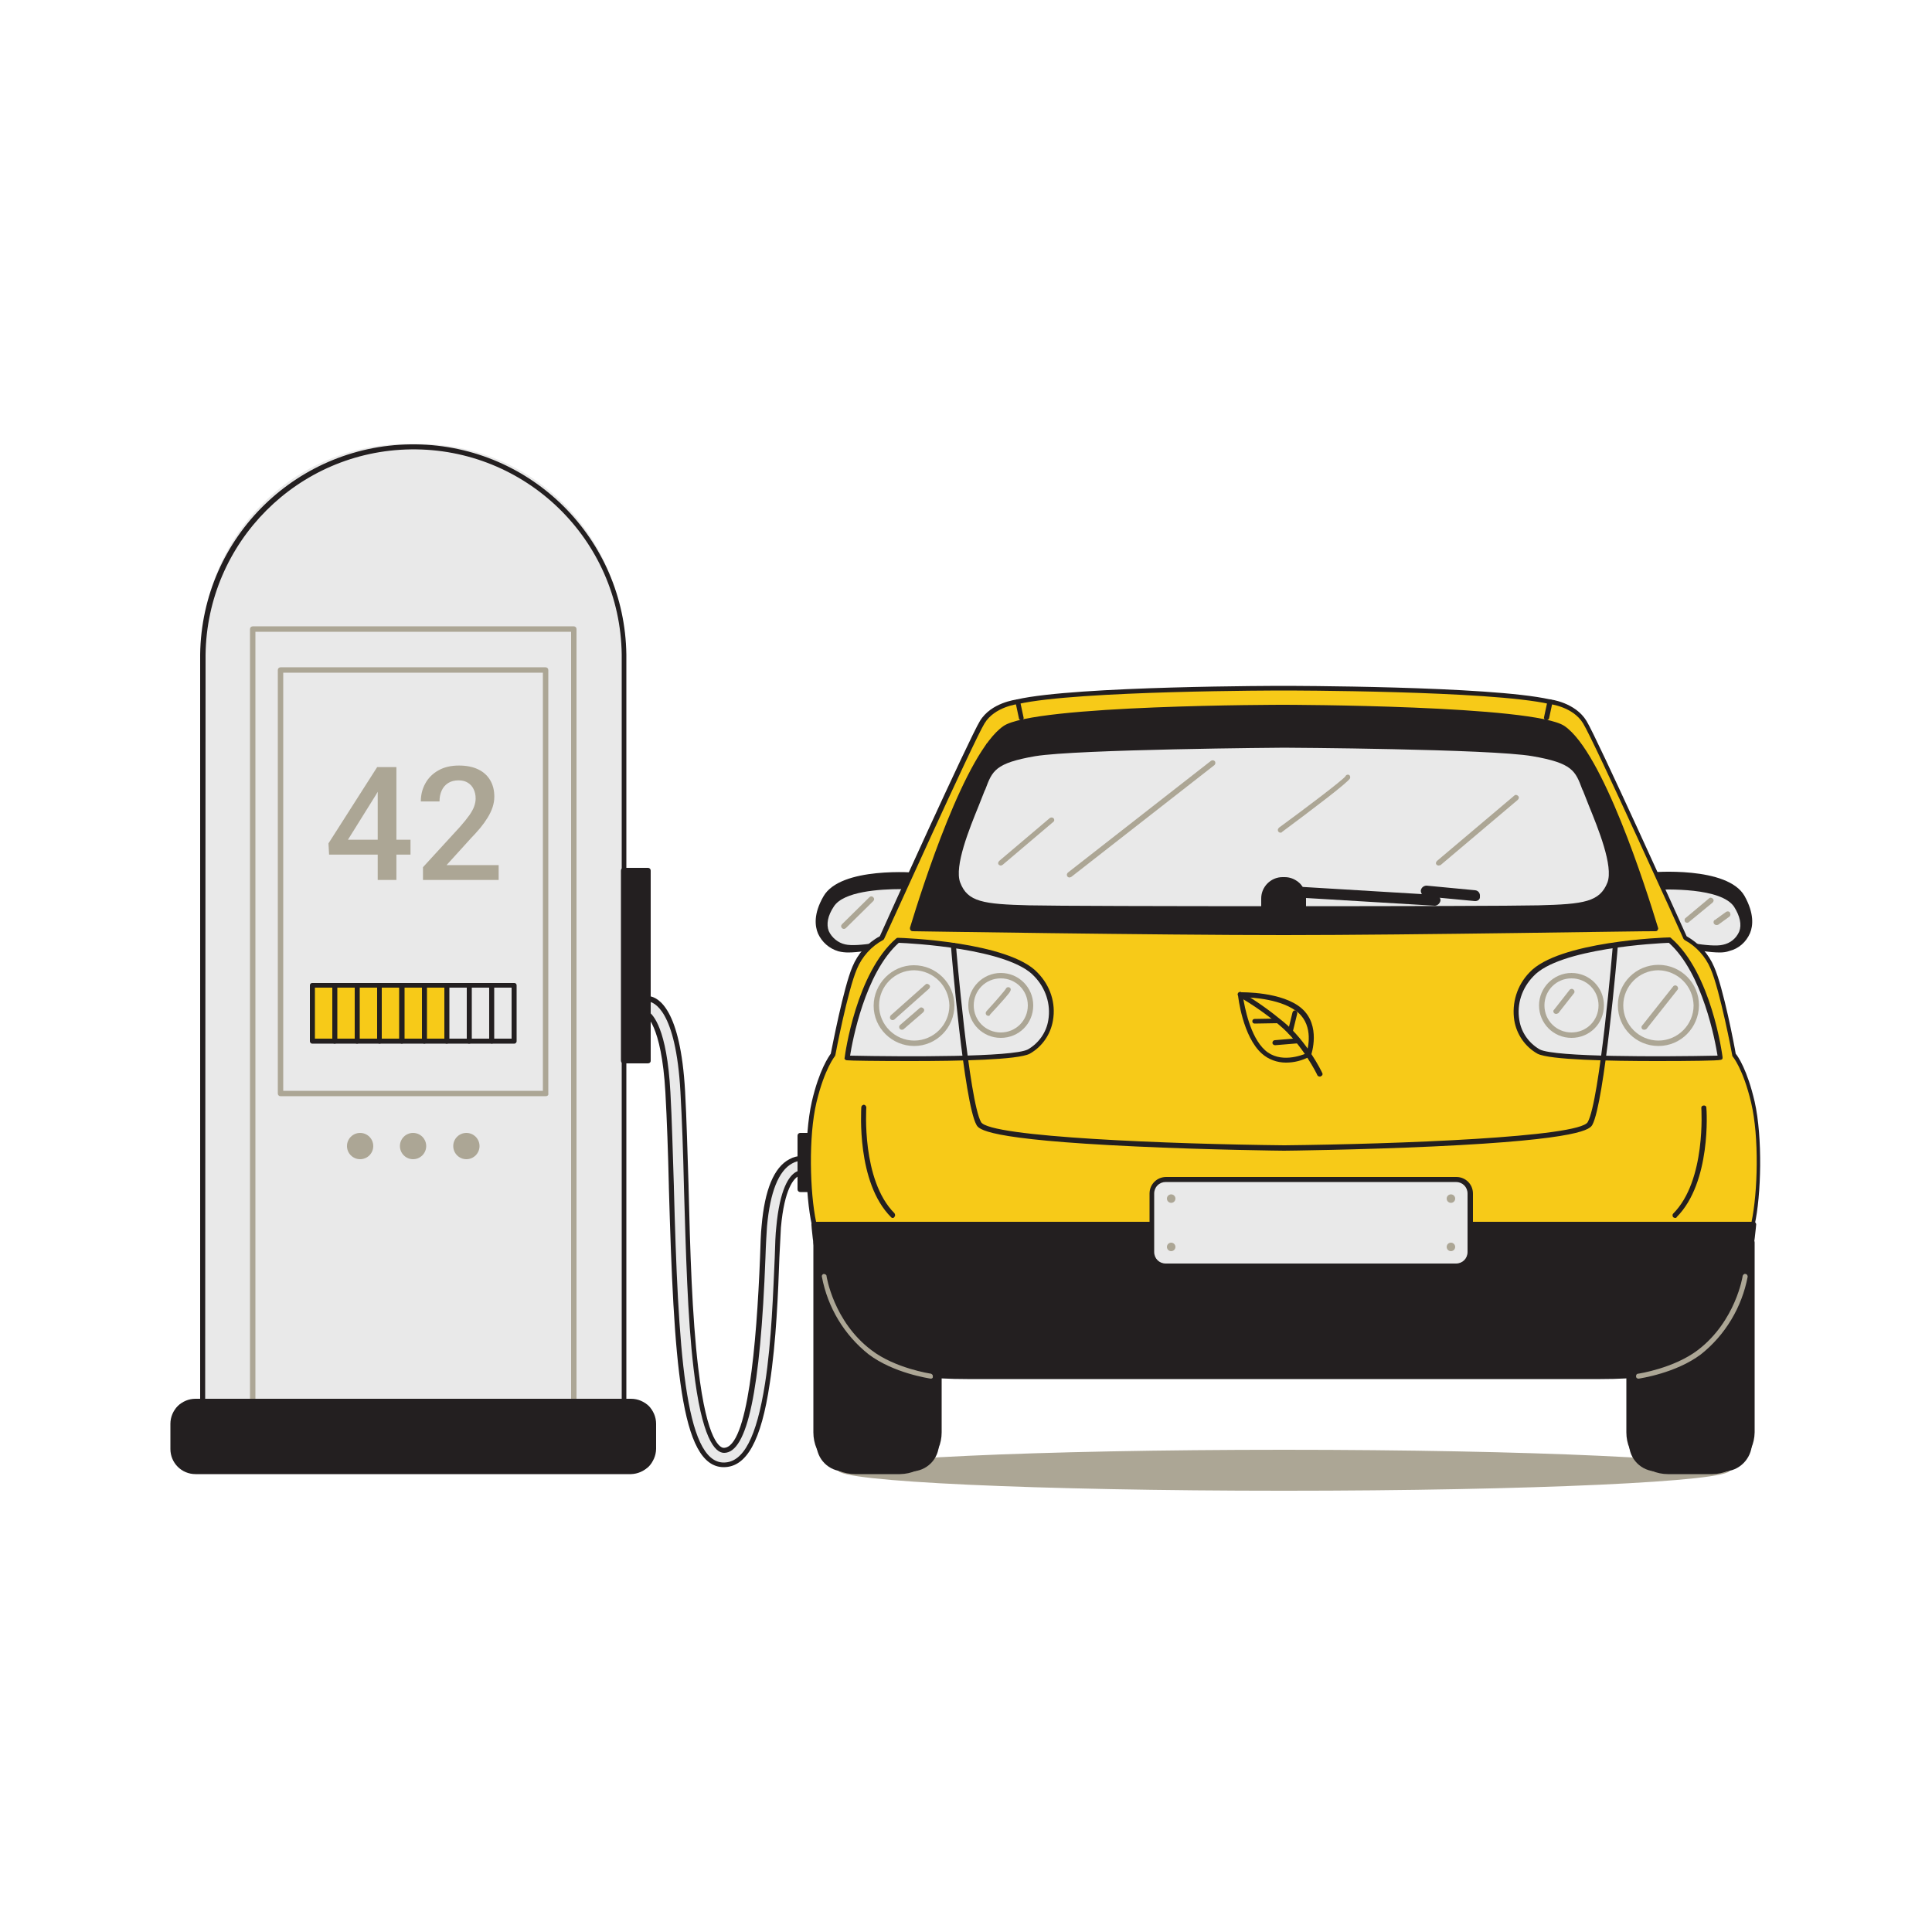
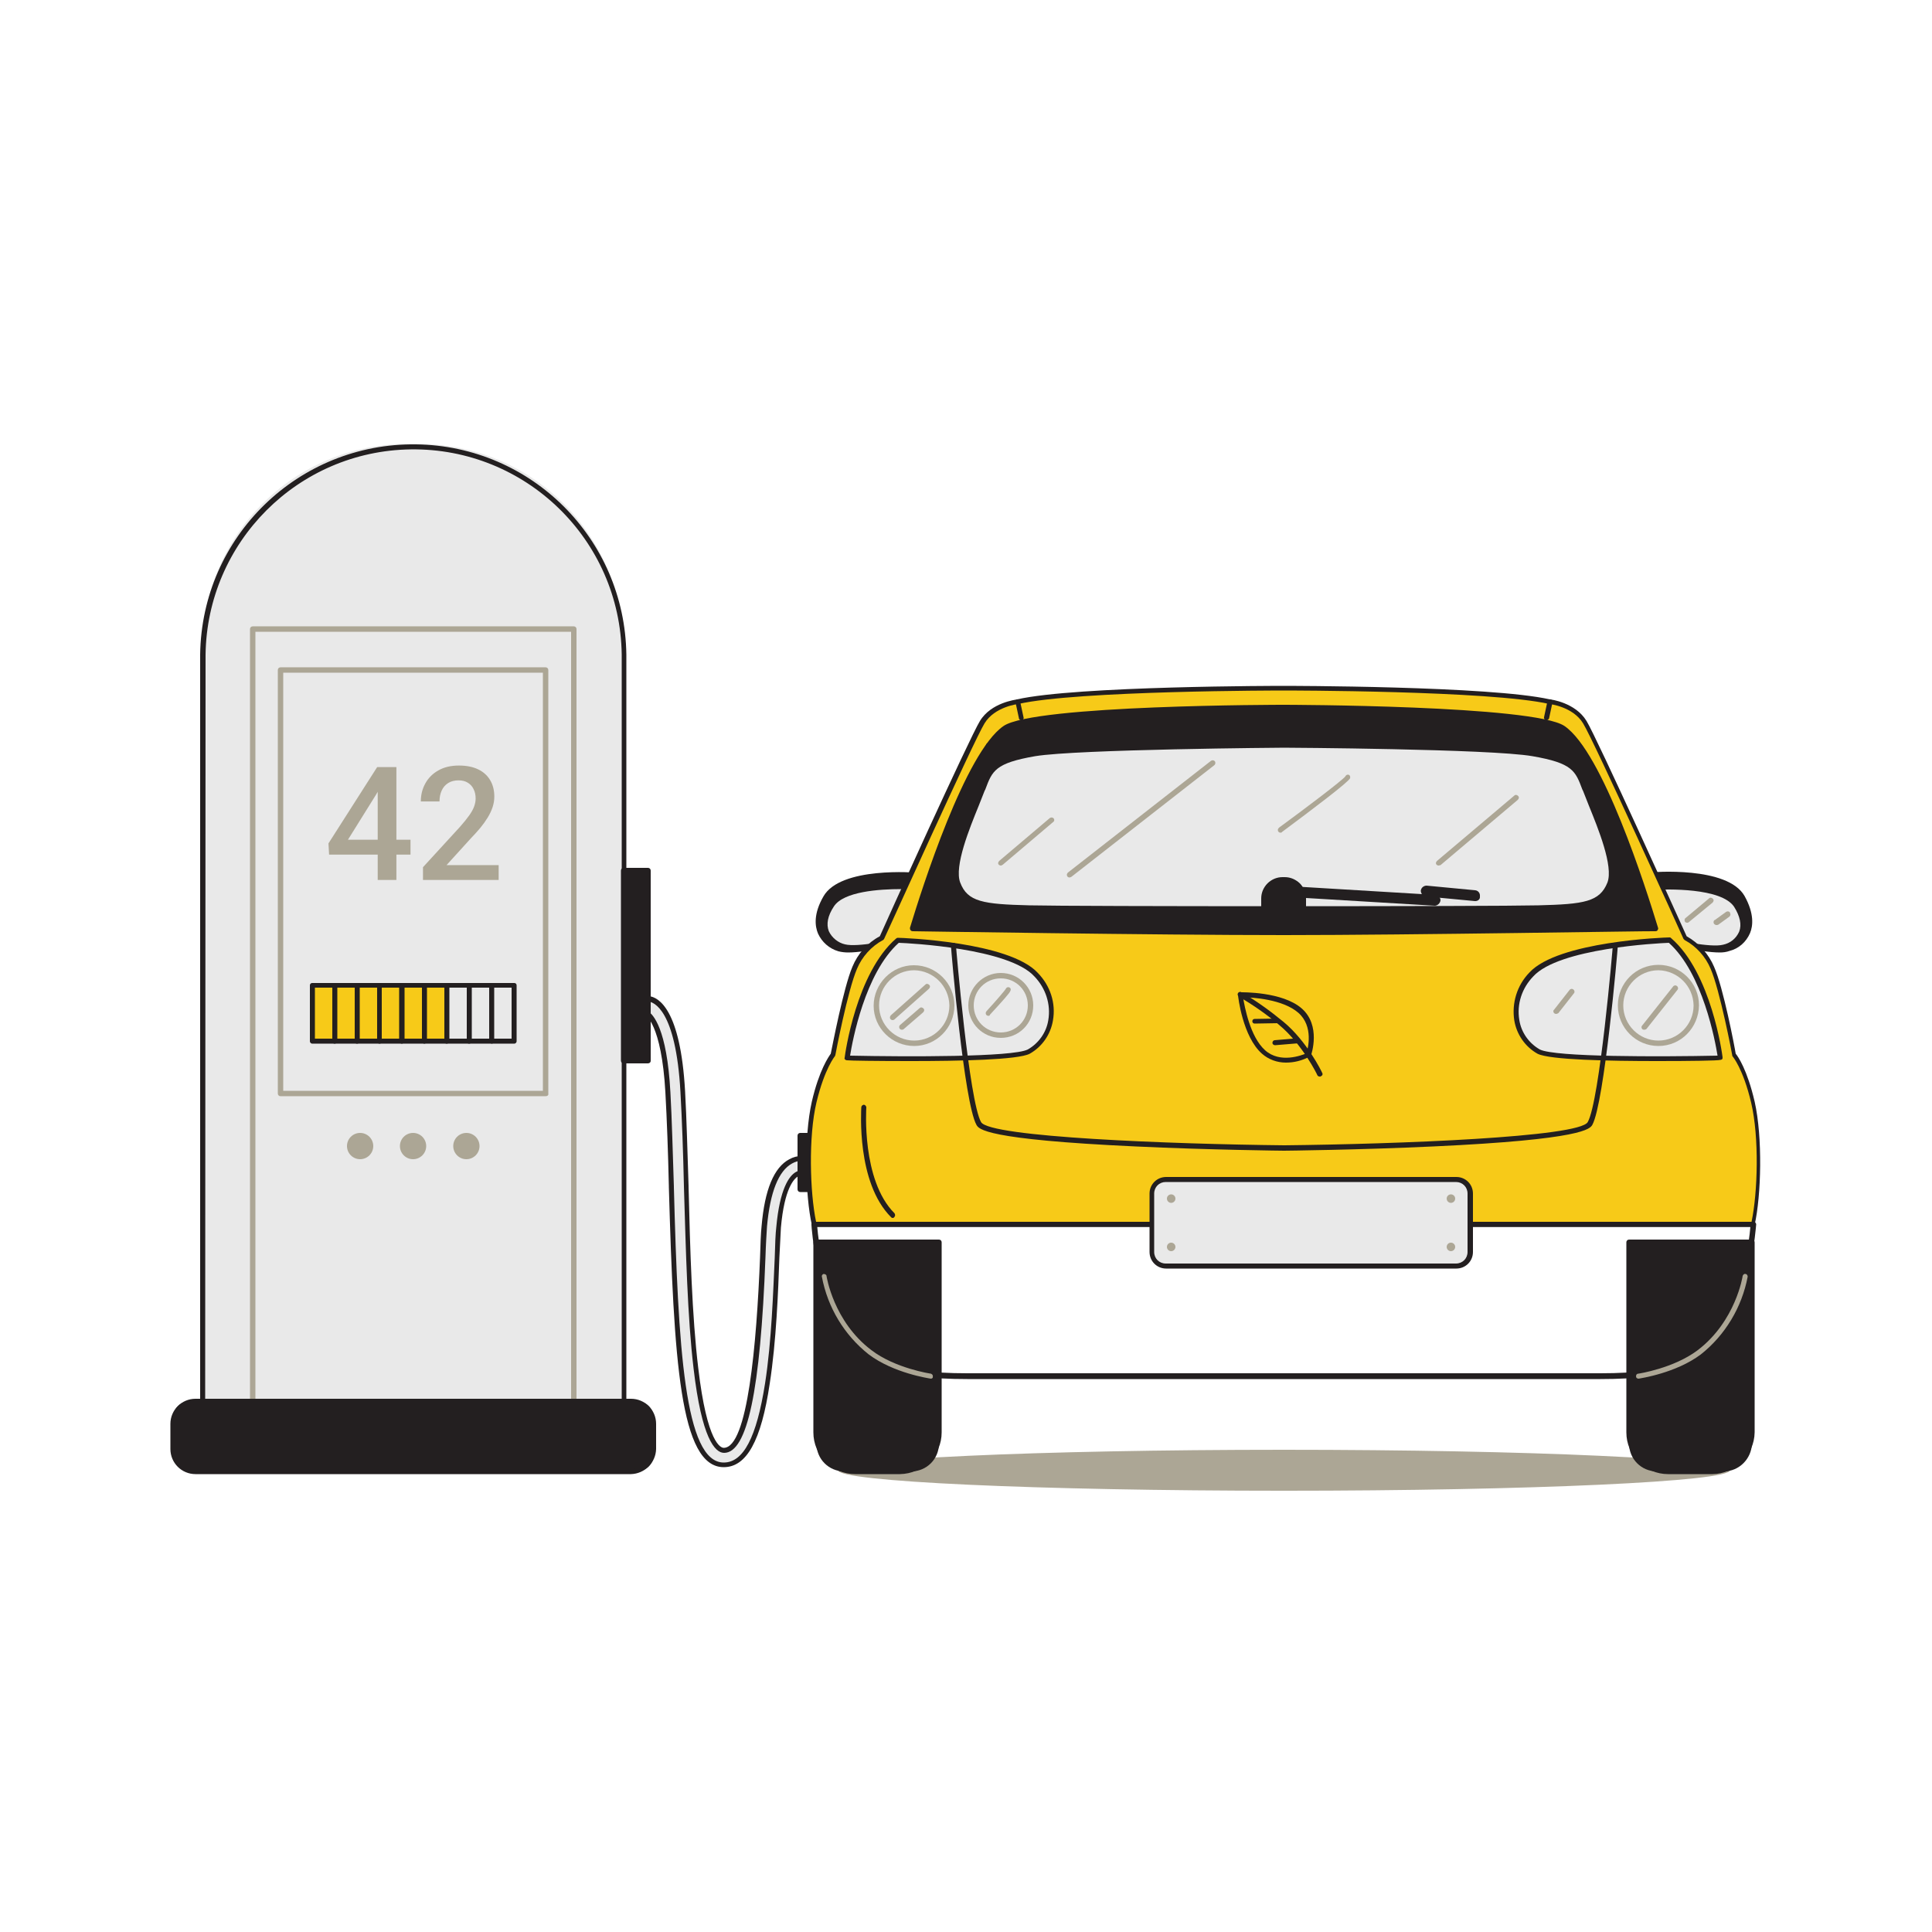
<svg xmlns="http://www.w3.org/2000/svg" width="292" height="292" viewBox="0 0 292 292" fill="none">
  <path d="M194.063 225.308C231.284 225.308 261.457 223.922 261.457 222.212C261.457 220.503 231.284 219.117 194.063 219.117C156.843 219.117 126.67 220.503 126.67 222.212C126.67 223.922 156.843 225.308 194.063 225.308Z" fill="#ACA695" />
-   <path d="M109.383 221.394C103.135 221.394 102.2 204.75 101.499 179.404C101.383 174.207 101.207 169.301 100.974 165.096C100.39 154.526 97.879 153.183 97.703 153.124C97.119 153.008 96.71 152.482 96.827 151.84C96.944 151.197 97.47 150.847 98.112 150.964C99.163 151.08 102.492 152.482 103.193 164.98C103.427 169.184 103.543 174.148 103.719 179.346C104.011 188.982 104.244 198.968 105.179 206.794C106.522 217.948 108.566 219.175 109.442 219.175C114.172 219.175 115.048 197.216 115.282 189.975C115.34 187.931 115.399 186.237 115.515 185.303C115.983 179.988 117.326 176.66 119.487 175.492C120.538 174.908 121.764 174.908 122.815 175.375C123.341 175.667 123.575 176.309 123.283 176.835C122.991 177.36 122.348 177.594 121.823 177.302C121.414 177.127 120.888 177.185 120.479 177.419C119.662 177.886 118.202 179.58 117.676 185.478C117.618 186.412 117.559 188.048 117.443 190.092C117.267 195.114 116.975 202.764 115.983 209.13C114.698 217.481 112.595 221.394 109.383 221.394Z" fill="#E9E9E9" />
+   <path d="M109.383 221.394C103.135 221.394 102.2 204.75 101.499 179.404C101.383 174.207 101.207 169.301 100.974 165.096C100.39 154.526 97.879 153.183 97.703 153.124C97.119 153.008 96.71 152.482 96.827 151.84C96.944 151.197 97.47 150.847 98.112 150.964C99.163 151.08 102.492 152.482 103.193 164.98C103.427 169.184 103.543 174.148 103.719 179.346C104.011 188.982 104.244 198.968 105.179 206.794C106.522 217.948 108.566 219.175 109.442 219.175C114.172 219.175 115.048 197.216 115.282 189.975C115.34 187.931 115.399 186.237 115.515 185.303C115.983 179.988 117.326 176.66 119.487 175.492C120.538 174.908 121.764 174.908 122.815 175.375C123.341 175.667 123.575 176.309 123.283 176.835C122.991 177.36 122.348 177.594 121.823 177.302C121.414 177.127 120.888 177.185 120.479 177.419C119.662 177.886 118.202 179.58 117.676 185.478C117.618 186.412 117.559 188.048 117.443 190.092C117.267 195.114 116.975 202.764 115.983 209.13C114.698 217.481 112.595 221.394 109.383 221.394" fill="#E9E9E9" />
  <path d="M109.383 221.745C102.784 221.745 101.85 205.743 101.09 179.405V179.288C100.974 174.149 100.798 169.243 100.565 165.097C99.981 154.701 97.528 153.417 97.528 153.417C96.827 153.241 96.36 152.541 96.477 151.84C96.535 151.431 96.71 151.081 97.002 150.847C97.294 150.613 97.703 150.497 98.112 150.555C99.514 150.73 102.842 152.482 103.543 164.921C103.777 169.126 103.894 174.032 104.069 179.229V179.346C104.302 188.982 104.594 198.969 105.529 206.736C106.872 218.241 108.974 218.825 109.383 218.825C113.004 218.825 114.347 203.173 114.873 190.033C114.931 188.048 114.99 186.354 115.106 185.303C115.574 179.813 116.975 176.426 119.311 175.2C120.479 174.557 121.822 174.557 122.99 175.083C123.691 175.433 123.983 176.368 123.574 177.069C123.224 177.769 122.29 178.061 121.589 177.653C121.297 177.536 120.946 177.594 120.654 177.769C120.012 178.12 118.552 179.58 118.026 185.537C117.968 186.471 117.91 188.048 117.793 190.092C117.618 195.114 117.326 202.765 116.333 209.13C115.048 217.773 112.829 221.745 109.383 221.745ZM97.937 152.833C98.696 153.3 100.798 155.402 101.324 165.097C101.558 169.243 101.674 174.149 101.85 179.346V179.463C102.492 203.816 103.485 221.044 109.383 221.044C112.362 221.044 114.347 217.248 115.632 209.072C116.625 202.706 116.858 195.114 117.092 190.092C117.15 188.048 117.209 186.413 117.326 185.478C117.851 179.697 119.253 177.711 120.304 177.127C120.83 176.835 121.414 176.777 121.998 177.01C122.348 177.185 122.815 177.069 122.99 176.718C123.166 176.368 123.049 175.959 122.698 175.725C121.764 175.258 120.654 175.317 119.72 175.842C117.676 176.952 116.391 180.164 115.924 185.361C115.866 186.354 115.749 188.048 115.69 190.033C114.931 210.181 112.946 219.584 109.442 219.584C108.04 219.584 106.054 217.365 104.828 206.853C103.894 199.027 103.66 189.041 103.368 179.346V179.288C103.251 174.09 103.076 169.243 102.842 165.038C102.142 152.482 98.754 151.489 98.054 151.373C97.879 151.373 97.703 151.431 97.528 151.489C97.236 151.723 97.178 152.19 97.411 152.482C97.528 152.599 97.645 152.716 97.82 152.774C97.82 152.774 97.879 152.774 97.937 152.833Z" fill="#231F20" />
  <path d="M124.625 171.638H120.946V179.755H124.625V171.638Z" fill="#231F20" />
  <path d="M124.626 180.164H120.946C120.713 180.164 120.538 179.989 120.538 179.755V171.637C120.538 171.404 120.713 171.229 120.946 171.229H124.626C124.859 171.229 125.034 171.404 125.034 171.637V179.755C125.034 179.989 124.859 180.164 124.626 180.164ZM121.355 179.346H124.217V172.046H121.355V179.346Z" fill="#231F20" />
  <path d="M138.817 132.276C138.817 132.276 127.254 131.283 124.742 135.663C122.231 140.043 124.45 142.73 126.786 143.372C129.122 144.015 136.014 142.204 136.014 142.204L138.817 132.276Z" fill="#231F20" />
  <path d="M128.188 143.956C127.721 143.956 127.195 143.898 126.728 143.781C125.326 143.372 124.217 142.379 123.633 141.095C123.166 139.985 122.932 138.116 124.45 135.488C127.02 130.933 138.408 131.867 138.875 131.926C138.992 131.926 139.109 131.984 139.167 132.101C139.226 132.218 139.284 132.335 139.226 132.451L136.422 142.379C136.364 142.496 136.306 142.613 136.13 142.671C135.897 142.671 131.108 143.956 128.188 143.956ZM136.014 132.627C132.51 132.627 126.728 133.094 125.151 135.897C124.1 137.766 123.808 139.459 124.392 140.803C124.859 141.912 125.794 142.73 126.962 143.022C128.947 143.606 134.554 142.204 135.722 141.912L138.291 132.685C137.824 132.627 137.006 132.627 136.014 132.627Z" fill="#231F20" />
  <path d="M138.817 134.087C138.817 134.087 128.013 133.269 125.677 136.832C123.341 140.394 125.385 142.555 127.604 143.139C129.823 143.723 136.247 142.204 136.247 142.204L138.817 134.087Z" fill="#E9E9E9" />
  <path d="M128.83 143.605C128.363 143.605 127.896 143.547 127.487 143.488C126.144 143.196 125.034 142.32 124.509 141.094C124.158 140.218 124.042 138.7 125.326 136.656C127.721 132.976 138.35 133.736 138.817 133.736C139.05 133.736 139.167 133.969 139.167 134.144V134.203L136.598 142.262C136.539 142.379 136.481 142.496 136.306 142.496C136.072 142.554 131.634 143.605 128.83 143.605ZM136.189 134.378C132.918 134.378 127.487 134.728 126.027 137.006C125.093 138.408 124.859 139.692 125.268 140.744C125.735 141.736 126.67 142.496 127.721 142.729C129.59 143.196 134.846 142.087 135.955 141.795L138.35 134.378C137.824 134.378 137.123 134.378 136.189 134.378Z" fill="#231F20" />
  <path d="M249.251 132.276C249.251 132.276 260.814 131.283 263.267 135.663C265.72 140.043 263.559 142.73 261.223 143.372C258.887 144.015 251.996 142.204 251.996 142.204L249.251 132.276Z" fill="#231F20" />
  <path d="M259.938 143.956C256.96 143.956 252.23 142.671 251.996 142.613C251.879 142.554 251.762 142.496 251.704 142.321L248.901 132.393C248.843 132.276 248.901 132.159 248.959 132.043C249.018 131.926 249.134 131.867 249.251 131.867C249.718 131.809 261.106 130.874 263.676 135.43C265.136 138.058 264.961 139.926 264.494 141.036C263.91 142.379 262.8 143.372 261.398 143.722C260.931 143.898 260.406 143.956 259.938 143.956ZM252.405 141.854C253.573 142.146 259.179 143.547 261.165 142.963C262.333 142.671 263.267 141.795 263.734 140.744C264.318 139.401 264.026 137.707 262.975 135.839C260.931 132.218 251.996 132.51 249.835 132.627L252.405 141.854Z" fill="#231F20" />
  <path d="M249.251 134.087C249.251 134.087 260.055 133.269 262.391 136.832C264.727 140.394 262.683 142.555 260.464 143.139C258.245 143.723 251.821 142.204 251.821 142.204L249.251 134.087Z" fill="#E9E9E9" />
  <path d="M259.238 143.606C256.493 143.606 251.996 142.555 251.821 142.496C251.704 142.496 251.587 142.38 251.529 142.263L248.901 134.204C248.843 134.028 248.959 133.795 249.135 133.736H249.193C249.66 133.678 260.231 132.919 262.683 136.656C264.027 138.7 263.851 140.219 263.559 141.095C263.034 142.321 261.924 143.256 260.581 143.489C260.114 143.548 259.705 143.606 259.238 143.606ZM252.171 141.854C253.281 142.088 258.537 143.256 260.406 142.788C261.515 142.555 262.391 141.854 262.859 140.803C263.267 139.752 262.975 138.467 262.099 137.065C260.172 134.145 251.879 134.379 249.777 134.496L252.171 141.854Z" fill="#231F20" />
-   <path d="M127.546 140.394C127.429 140.394 127.312 140.335 127.254 140.277C127.079 140.102 127.079 139.868 127.254 139.693L131.4 135.605C131.575 135.43 131.809 135.43 131.984 135.605C132.159 135.78 132.159 136.014 131.984 136.189L127.838 140.277C127.779 140.335 127.663 140.394 127.546 140.394Z" fill="#ACA695" />
  <path d="M254.974 139.46C254.858 139.46 254.741 139.401 254.682 139.343C254.566 139.168 254.566 138.876 254.741 138.759L258.303 135.781C258.478 135.605 258.712 135.664 258.887 135.839C259.062 136.014 259.004 136.248 258.829 136.423L255.208 139.401C255.15 139.46 255.033 139.46 254.974 139.46Z" fill="#ACA695" />
  <path d="M259.413 139.81C259.296 139.81 259.179 139.752 259.062 139.635C258.946 139.46 258.946 139.226 259.121 139.051C259.121 139.051 259.121 139.051 259.179 139.051L260.873 137.825C261.048 137.708 261.282 137.708 261.457 137.883C261.457 137.883 261.457 137.883 261.457 137.941C261.574 138.117 261.574 138.35 261.398 138.525L259.705 139.752C259.588 139.81 259.53 139.81 259.413 139.81Z" fill="#ACA695" />
  <path d="M265.019 166.557C263.793 161.243 262.158 159.374 262.158 159.374C262.158 159.374 260.289 149.504 258.887 146.234C258.07 144.307 256.61 142.73 254.799 141.737C254.799 141.737 241.251 111.778 239.615 109.091C237.98 106.405 234.301 105.996 234.301 105.996C225.249 103.952 194.063 103.952 194.063 103.952C194.063 103.952 162.878 103.952 153.826 105.996C153.826 105.996 150.147 106.405 148.511 109.091C146.876 111.778 133.327 141.737 133.327 141.737C131.517 142.73 130.057 144.307 129.239 146.234C127.779 149.504 125.969 159.374 125.969 159.374C125.969 159.374 124.334 161.243 123.107 166.557C121.881 171.871 122.056 180.515 123.107 185.011H265.078C266.071 180.515 266.246 171.871 265.019 166.557Z" fill="#F7CA18" />
  <path d="M265.019 185.42H123.049C122.874 185.42 122.699 185.303 122.699 185.128C121.706 180.69 121.472 171.93 122.699 166.499C123.808 161.71 125.268 159.666 125.56 159.257C125.794 158.147 127.487 149.271 128.831 146.117C129.648 144.131 131.108 142.496 132.977 141.503C134.028 139.109 146.526 111.544 148.103 108.975C149.796 106.171 153.534 105.763 153.709 105.704C162.644 103.66 193.655 103.66 193.947 103.66C194.239 103.66 225.249 103.66 234.243 105.704C234.359 105.704 238.097 106.171 239.791 108.975C241.367 111.544 253.865 139.167 254.916 141.503C256.785 142.555 258.245 144.19 259.062 146.117C260.464 149.271 262.158 158.147 262.333 159.257C262.683 159.666 264.085 161.71 265.195 166.499C266.421 171.93 266.187 180.69 265.195 185.128C265.37 185.245 265.194 185.42 265.019 185.42ZM123.341 184.661H264.727C265.662 180.223 265.895 171.871 264.669 166.674C263.443 161.476 261.866 159.666 261.866 159.666C261.807 159.607 261.807 159.549 261.807 159.491C261.807 159.374 259.939 149.621 258.537 146.409C257.778 144.599 256.376 143.022 254.624 142.087C254.566 142.029 254.507 141.971 254.449 141.912C254.332 141.62 240.9 111.953 239.265 109.325C237.747 106.814 234.243 106.405 234.184 106.405C225.249 104.361 194.355 104.361 194.005 104.361C193.655 104.361 162.761 104.361 153.884 106.405C153.826 106.405 150.322 106.814 148.803 109.325C147.168 111.953 133.795 141.62 133.619 141.912C133.561 141.971 133.503 142.087 133.444 142.087C131.692 143.022 130.291 144.599 129.531 146.409C128.13 149.621 126.261 159.374 126.261 159.432C126.261 159.491 126.203 159.549 126.203 159.607C126.203 159.607 124.626 161.476 123.399 166.615C122.173 171.755 122.407 180.223 123.341 184.661Z" fill="#231F20" />
  <path d="M123.341 187.756H141.912V218.182C141.912 220.518 140.043 222.387 137.707 222.387H127.604C125.268 222.387 123.399 220.518 123.399 218.182L123.341 187.756Z" fill="#231F20" />
  <path d="M136.013 222.796H129.239C125.735 222.796 122.932 219.935 122.932 216.489V187.756C122.932 187.523 123.107 187.348 123.341 187.348H141.912C142.145 187.348 142.321 187.523 142.321 187.756V216.489C142.321 219.935 139.517 222.738 136.013 222.796ZM123.749 188.165V216.489C123.749 219.526 126.202 221.979 129.239 221.979H136.013C139.05 221.979 141.503 219.526 141.503 216.489V188.165H123.749Z" fill="#231F20" />
  <path d="M128.071 159.899C128.071 159.899 129.706 147.285 135.722 142.146C135.722 142.146 152.424 142.671 156.629 147.343C160.892 152.015 158.556 157.446 155.519 158.965C152.482 160.483 128.071 159.899 128.071 159.899Z" fill="#E9E9E9" />
  <path d="M137.59 160.367C132.568 160.367 128.422 160.309 128.013 160.25C127.896 160.25 127.779 160.192 127.721 160.133C127.662 160.075 127.604 159.958 127.662 159.841C127.721 159.316 129.414 147.052 135.43 141.854C135.488 141.796 135.605 141.737 135.663 141.737C136.364 141.737 152.541 142.321 156.862 147.052C158.731 148.979 159.607 151.607 159.14 154.235C158.79 156.337 157.505 158.206 155.636 159.257C153.884 160.192 144.89 160.367 137.59 160.367ZM128.48 159.549C137.006 159.725 153.066 159.783 155.344 158.615C156.979 157.681 158.147 156.045 158.439 154.177C158.848 151.782 158.03 149.329 156.337 147.577C152.482 143.314 137.474 142.555 135.838 142.497C130.699 147.11 128.83 157.389 128.48 159.549Z" fill="#231F20" />
  <path d="M134.904 184.077C134.787 184.077 134.729 184.019 134.67 183.96C129.414 178.704 130.174 167.842 130.174 167.375C130.174 167.141 130.349 167.024 130.524 166.966C130.758 166.966 130.874 167.141 130.933 167.316V167.375C130.933 167.491 130.174 178.354 135.196 183.376C135.313 183.551 135.313 183.785 135.196 183.902C135.079 184.077 135.021 184.077 134.904 184.077Z" fill="#231F20" />
  <path d="M154.351 108.858C154.176 108.858 154.001 108.741 154.001 108.566L153.475 106.113C153.475 105.879 153.592 105.704 153.767 105.704C153.942 105.704 154.118 105.821 154.176 105.996L154.702 108.449C154.76 108.624 154.585 108.858 154.41 108.916L154.351 108.858Z" fill="#231F20" />
  <path d="M260.522 222.387H250.419C248.083 222.387 246.214 220.518 246.214 218.182V187.756H264.786V218.182C264.727 220.46 262.858 222.387 260.522 222.387Z" fill="#231F20" />
  <path d="M258.829 222.796H252.113C248.609 222.796 245.806 219.935 245.806 216.489V187.756C245.806 187.523 245.981 187.348 246.214 187.348H264.786C265.019 187.348 265.194 187.523 265.194 187.756V216.489C265.136 219.935 262.274 222.738 258.829 222.796ZM246.565 188.165V216.489C246.565 219.526 249.018 221.979 252.054 221.979H258.77C261.807 221.979 264.26 219.526 264.26 216.489V188.165H246.565Z" fill="#231F20" />
  <path d="M260.055 159.899C260.055 159.899 258.42 147.285 252.405 142.146C252.405 142.146 235.702 142.671 231.498 147.343C227.234 152.015 229.57 157.446 232.607 158.965C235.644 160.483 260.055 159.899 260.055 159.899Z" fill="#E9E9E9" />
  <path d="M250.478 160.367C243.236 160.367 234.184 160.192 232.374 159.257C230.505 158.206 229.22 156.337 228.87 154.235C228.461 151.607 229.278 148.92 231.147 146.993C235.469 142.263 251.646 141.679 252.346 141.679C252.463 141.679 252.522 141.737 252.58 141.796C258.654 147.052 260.289 159.316 260.347 159.783C260.347 159.9 260.347 160.016 260.289 160.075C260.23 160.133 260.114 160.191 259.997 160.191C259.646 160.308 255.5 160.367 250.478 160.367ZM252.23 142.496C250.594 142.555 235.586 143.314 231.731 147.577C230.038 149.329 229.22 151.724 229.629 154.176C229.921 156.045 231.089 157.68 232.724 158.615C235.002 159.783 251.062 159.724 259.588 159.549C259.238 157.388 257.369 147.11 252.23 142.496Z" fill="#231F20" />
-   <path d="M253.164 184.077C253.047 184.077 252.989 184.019 252.872 183.961C252.755 183.785 252.755 183.552 252.872 183.435C257.894 178.413 257.135 167.55 257.135 167.433C257.135 167.2 257.31 167.083 257.544 167.083C257.719 167.083 257.894 167.2 257.894 167.375C257.953 167.842 258.654 178.705 253.398 183.961C253.398 184.077 253.281 184.077 253.164 184.077Z" fill="#231F20" />
-   <path d="M194.063 185.012H123.049C123.049 185.012 123.808 196.108 128.071 201.013C132.334 205.919 134.787 208.021 146.234 208.021H241.834C253.339 208.021 255.792 205.977 259.997 201.013C264.202 196.049 264.961 185.012 264.961 185.012H194.063Z" fill="#231F20" />
  <path d="M241.834 208.43H146.233C134.904 208.43 132.159 206.444 127.721 201.305C123.457 196.341 122.64 185.537 122.64 185.07C122.64 184.953 122.698 184.836 122.757 184.778C122.815 184.72 122.932 184.661 123.049 184.661H265.019C265.136 184.661 265.253 184.72 265.311 184.778C265.369 184.836 265.428 184.953 265.428 185.07C265.369 185.537 264.61 196.341 260.347 201.305C255.909 206.444 253.164 208.43 241.834 208.43ZM123.516 185.42C123.691 187.523 124.742 196.516 128.363 200.721C132.451 205.452 134.729 207.554 146.233 207.554H241.834C253.339 207.554 255.617 205.452 259.705 200.721C263.326 196.516 264.377 187.464 264.552 185.42H123.516Z" fill="#231F20" />
  <path d="M250.186 140.277C248.317 134.028 241.893 113.938 236.228 110.026C232.549 107.456 205.568 106.872 194.063 106.872C182.559 106.872 155.578 107.456 151.899 110.026C146.234 113.938 139.81 134.086 137.941 140.335C137.941 140.335 174.266 140.978 194.063 140.978C213.861 140.978 250.186 140.277 250.186 140.277Z" fill="#231F20" />
  <path d="M194.063 141.328C174.499 141.328 138.291 140.744 137.941 140.744C137.707 140.744 137.532 140.569 137.532 140.335C137.532 140.277 137.532 140.277 137.532 140.218C139.401 134.086 145.883 113.705 151.665 109.733C156.278 106.521 193.713 106.521 194.063 106.521C194.414 106.521 231.848 106.58 236.462 109.733C242.243 113.705 248.726 134.086 250.594 140.218C250.653 140.335 250.594 140.452 250.536 140.569C250.478 140.685 250.361 140.744 250.186 140.744C249.835 140.685 213.627 141.328 194.063 141.328ZM138.466 139.926C143.08 139.985 175.784 140.51 194.063 140.51C212.342 140.51 245.046 139.985 249.66 139.926C247.616 133.269 241.426 114.113 235.994 110.376C232.724 108.098 209.13 107.281 194.063 107.281C178.996 107.281 155.344 108.098 152.132 110.376C146.701 114.113 140.452 133.269 138.466 139.926Z" fill="#231F20" />
  <path d="M233.717 108.857H233.658C233.483 108.799 233.308 108.624 233.366 108.39L233.892 105.937C233.95 105.762 234.184 105.645 234.359 105.704C234.534 105.762 234.651 105.937 234.651 106.112L234.126 108.565C234.067 108.74 233.892 108.857 233.717 108.857Z" fill="#231F20" />
  <path d="M149.387 113.004C149.212 113.004 149.037 112.887 149.037 112.712C148.978 112.537 149.154 112.303 149.329 112.303C149.562 112.245 171.287 108.857 194.005 108.857C216.722 108.857 238.506 112.245 238.681 112.303C238.914 112.303 239.031 112.478 239.031 112.712C239.031 112.945 238.856 113.062 238.622 113.062H238.564C238.33 113.004 216.664 109.617 194.005 109.617C171.346 109.617 149.621 113.004 149.446 113.062L149.387 113.004Z" fill="#231F20" />
  <path d="M239.557 119.487C238.447 116.392 238.097 115.049 231.673 113.939C225.249 112.829 194.005 112.596 194.005 112.596C194.005 112.596 162.819 112.771 156.337 113.939C149.854 115.107 149.562 116.392 148.453 119.487C147.343 122.582 143.547 130.349 144.774 133.561C146 136.773 148.57 137.065 155.519 137.241C162.469 137.416 225.482 137.474 232.432 137.241C239.382 137.007 241.951 136.715 243.178 133.561C244.404 130.408 240.725 122.524 239.557 119.487Z" fill="#E9E9E9" />
  <path d="M194.063 137.766C176.543 137.766 159.023 137.708 155.577 137.591C148.861 137.416 145.825 137.182 144.481 133.678C143.43 130.933 145.766 125.269 147.285 121.531C147.635 120.713 147.927 119.954 148.161 119.37L148.277 119.137C149.329 116.217 149.854 114.757 156.395 113.647C162.936 112.537 192.837 112.304 194.121 112.304C195.406 112.304 225.424 112.537 231.848 113.647C238.272 114.757 238.856 116.217 239.965 119.137L240.082 119.37C240.316 119.954 240.608 120.713 240.958 121.531C242.477 125.269 244.813 130.933 243.761 133.678C242.418 137.182 239.381 137.416 232.665 137.591C229.103 137.708 211.583 137.766 194.063 137.766ZM194.063 113.005C193.771 113.005 162.819 113.238 156.453 114.289C150.38 115.341 149.971 116.509 148.92 119.312L148.803 119.545C148.569 120.129 148.277 120.889 147.927 121.765C146.525 125.21 144.189 130.933 145.124 133.386C146.233 136.306 148.569 136.657 155.577 136.832C162.41 137.007 225.657 137.007 232.49 136.832C239.44 136.657 241.776 136.306 242.944 133.386C243.878 130.933 241.542 125.21 240.141 121.765C239.79 120.889 239.498 120.129 239.265 119.545L239.148 119.312C238.097 116.509 237.688 115.341 231.614 114.289C225.249 113.18 194.355 113.005 194.063 113.005Z" fill="#231F20" />
  <path d="M194.063 173.915C193.946 173.915 182.85 173.799 171.638 173.273C148.803 172.222 147.927 170.645 147.577 170.002C145.708 166.674 143.781 143.898 143.722 142.905C143.722 142.671 143.839 142.496 144.073 142.496C144.306 142.496 144.482 142.613 144.482 142.846C144.482 143.08 146.467 166.44 148.278 169.594C149.562 171.871 177.069 172.922 194.122 173.098C211.174 172.922 238.681 171.871 239.966 169.594C241.776 166.44 243.762 143.08 243.762 142.846C243.762 142.671 243.937 142.496 244.17 142.496C244.404 142.496 244.521 142.671 244.521 142.905C244.462 143.898 242.477 166.674 240.666 170.002C240.316 170.586 239.44 172.222 216.606 173.273C205.276 173.799 194.18 173.915 194.063 173.915Z" fill="#231F20" />
  <path d="M175.609 178.237H220.694C221.57 178.237 222.212 178.938 222.212 179.756V189.8C222.212 190.676 221.511 191.319 220.694 191.319H175.609C174.733 191.319 174.09 190.618 174.09 189.8V179.756C174.032 178.938 174.733 178.237 175.609 178.237Z" fill="#E9E9E9" />
  <path d="M220.11 191.728H176.251C174.85 191.728 173.74 190.618 173.74 189.216V180.398C173.74 178.996 174.85 177.887 176.251 177.887H220.11C221.511 177.887 222.621 178.996 222.621 180.398V189.216C222.621 190.618 221.511 191.728 220.11 191.728ZM176.193 178.646C175.2 178.646 174.441 179.405 174.441 180.398V189.216C174.441 190.209 175.2 190.968 176.193 190.968H220.051C221.044 190.968 221.803 190.209 221.803 189.216V180.398C221.803 179.405 221.044 178.646 220.051 178.646H176.193Z" fill="#231F20" />
  <path d="M177.01 181.799C177.365 181.799 177.653 181.512 177.653 181.157C177.653 180.802 177.365 180.515 177.01 180.515C176.656 180.515 176.368 180.802 176.368 181.157C176.368 181.512 176.656 181.799 177.01 181.799Z" fill="#ACA695" />
  <path d="M219.292 181.799C219.647 181.799 219.934 181.512 219.934 181.157C219.934 180.802 219.647 180.515 219.292 180.515C218.937 180.515 218.65 180.802 218.65 181.157C218.65 181.512 218.937 181.799 219.292 181.799Z" fill="#ACA695" />
  <path d="M177.01 189.099C177.365 189.099 177.653 188.812 177.653 188.457C177.653 188.102 177.365 187.814 177.01 187.814C176.656 187.814 176.368 188.102 176.368 188.457C176.368 188.812 176.656 189.099 177.01 189.099Z" fill="#ACA695" />
  <path d="M219.292 189.099C219.647 189.099 219.934 188.812 219.934 188.457C219.934 188.102 219.647 187.814 219.292 187.814C218.937 187.814 218.65 188.102 218.65 188.457C218.65 188.812 218.937 189.099 219.292 189.099Z" fill="#ACA695" />
  <path d="M138.174 158.089C134.787 158.089 132.042 155.345 132.042 152.016C132.042 148.687 134.787 145.884 138.116 145.884C141.503 145.884 144.248 148.629 144.248 151.957C144.248 155.345 141.503 158.089 138.174 158.089ZM138.174 146.643C135.254 146.643 132.86 149.037 132.86 151.957C132.86 154.877 135.254 157.272 138.174 157.272C141.094 157.272 143.489 154.877 143.489 151.957C143.43 149.037 141.094 146.701 138.174 146.643Z" fill="#ACA695" />
  <path d="M151.256 156.863C148.511 156.863 146.35 154.644 146.35 151.957C146.35 149.271 148.57 147.052 151.256 147.052C154.001 147.052 156.162 149.271 156.162 151.957C156.162 154.702 154.001 156.863 151.256 156.863ZM151.256 147.869C148.978 147.869 147.168 149.68 147.168 151.957C147.168 154.235 148.978 156.045 151.256 156.045C153.534 156.045 155.344 154.235 155.344 151.957C155.344 149.68 153.534 147.869 151.256 147.869Z" fill="#ACA695" />
  <path d="M250.653 158.089C247.266 158.089 244.521 155.344 244.521 151.957C244.521 148.57 247.266 145.825 250.653 145.825C254.04 145.825 256.785 148.57 256.785 151.957C256.726 155.344 254.04 158.089 250.653 158.089ZM250.653 146.643C247.733 146.643 245.338 149.037 245.338 151.957C245.338 154.877 247.733 157.272 250.653 157.272C253.573 157.272 255.967 154.877 255.967 151.957C255.909 149.037 253.573 146.701 250.653 146.643Z" fill="#ACA695" />
-   <path d="M237.513 156.863C234.768 156.863 232.607 154.644 232.607 151.957C232.607 149.271 234.826 147.052 237.513 147.052C240.258 147.052 242.418 149.271 242.418 151.957C242.418 154.702 240.258 156.863 237.513 156.863ZM237.513 147.869C235.235 147.869 233.425 149.68 233.425 151.957C233.425 154.235 235.235 156.045 237.513 156.045C239.79 156.045 241.601 154.235 241.601 151.957C241.601 149.68 239.79 147.869 237.513 147.869Z" fill="#ACA695" />
  <path d="M134.904 154.176C134.787 154.176 134.67 154.117 134.612 154.059C134.437 153.884 134.495 153.65 134.612 153.475L139.868 148.803C140.043 148.628 140.277 148.686 140.452 148.861C140.627 149.037 140.569 149.27 140.394 149.445L135.138 154.117C135.079 154.117 135.021 154.176 134.904 154.176Z" fill="#ACA695" />
  <path d="M136.306 155.636C136.072 155.636 135.897 155.461 135.897 155.227C135.897 155.11 135.955 154.994 136.014 154.935L138.992 152.366C139.167 152.19 139.401 152.249 139.576 152.424C139.751 152.599 139.693 152.833 139.518 153.008L136.539 155.578C136.539 155.578 136.422 155.636 136.306 155.636Z" fill="#ACA695" />
  <path d="M201.597 109.149H186.938V110.843H201.597V109.149Z" fill="#231F20" />
  <path d="M201.538 111.311H186.88C186.646 111.311 186.471 111.136 186.471 110.902V109.209C186.471 108.975 186.646 108.8 186.88 108.8H201.538C201.772 108.8 201.947 108.975 201.947 109.209V110.902C201.947 111.136 201.772 111.311 201.538 111.311ZM187.347 110.493H201.188V109.617H187.347V110.493Z" fill="#231F20" />
  <path d="M247.674 208.371C247.441 208.371 247.266 208.254 247.266 208.021C247.266 207.787 247.382 207.612 247.616 207.612C247.674 207.612 252.989 206.794 256.61 204.049C262.333 199.669 263.384 192.895 263.384 192.837C263.442 192.661 263.618 192.486 263.793 192.545C264.026 192.545 264.143 192.778 264.143 192.953C263.267 197.567 260.756 201.772 257.077 204.692C253.281 207.553 247.908 208.313 247.674 208.371Z" fill="#ACA695" />
  <path d="M140.686 208.371C140.394 208.313 135.079 207.554 131.283 204.692C127.604 201.772 125.093 197.626 124.217 192.954C124.158 192.779 124.334 192.545 124.509 192.545C124.684 192.545 124.918 192.662 124.918 192.837C124.918 192.895 125.969 199.728 131.692 204.05C135.254 206.795 140.627 207.612 140.686 207.612C140.861 207.671 141.036 207.846 140.978 208.021C141.036 208.255 140.861 208.371 140.686 208.371Z" fill="#ACA695" />
  <path d="M149.387 153.534C149.154 153.534 148.979 153.359 148.979 153.125C148.979 153.008 149.037 152.95 149.095 152.833C150.439 151.373 151.899 149.68 152.015 149.446C152.074 149.271 152.307 149.154 152.483 149.212C152.716 149.271 152.833 149.504 152.716 149.738C152.658 150.03 151.607 151.198 149.621 153.359C149.621 153.476 149.504 153.534 149.387 153.534Z" fill="#ACA695" />
  <path d="M248.492 155.637C248.375 155.637 248.317 155.578 248.258 155.578C248.083 155.461 248.025 155.169 248.2 154.994L252.872 149.096C252.989 148.921 253.281 148.862 253.456 149.037C253.631 149.154 253.69 149.446 253.514 149.621L248.842 155.52C248.784 155.578 248.609 155.637 248.492 155.637Z" fill="#ACA695" />
  <path d="M235.177 153.242C234.943 153.242 234.768 153.067 234.768 152.833C234.768 152.716 234.826 152.658 234.885 152.6L237.221 149.621C237.338 149.446 237.63 149.388 237.805 149.563C237.98 149.68 238.038 149.972 237.863 150.147L235.527 153.125C235.41 153.184 235.294 153.242 235.177 153.242Z" fill="#ACA695" />
  <path d="M161.651 132.626C161.418 132.626 161.242 132.451 161.242 132.218C161.242 132.101 161.301 131.984 161.418 131.867L183.026 114.99C183.201 114.873 183.434 114.873 183.61 115.048C183.726 115.223 183.726 115.457 183.551 115.632L161.943 132.51C161.826 132.568 161.71 132.626 161.651 132.626Z" fill="#ACA695" />
  <path d="M217.423 130.816C217.306 130.816 217.19 130.757 217.131 130.699C216.956 130.524 217.014 130.29 217.19 130.115L228.87 120.245C229.045 120.07 229.278 120.129 229.454 120.304C229.629 120.479 229.57 120.713 229.395 120.888L217.715 130.757C217.598 130.757 217.54 130.816 217.423 130.816Z" fill="#ACA695" />
  <path d="M193.07 132.977H195.056C196.166 132.977 197.042 133.853 197.042 134.962V138.583H191.026V134.962C191.026 133.853 191.961 132.977 193.07 132.977Z" fill="#231F20" />
  <path d="M197.042 138.992H191.026C190.793 138.992 190.618 138.817 190.618 138.584V135.78C190.618 134.028 192.078 132.568 193.83 132.568H194.18C195.932 132.568 197.392 134.028 197.392 135.78V138.584C197.45 138.817 197.275 138.992 197.042 138.992ZM191.435 138.175H196.633V135.78C196.633 134.437 195.582 133.386 194.238 133.386H193.888C192.545 133.386 191.494 134.437 191.494 135.78V138.175H191.435Z" fill="#231F20" />
  <path d="M216.839 136.889L193.479 135.488C193.012 135.429 192.72 135.021 192.778 134.553C192.837 134.145 193.187 133.853 193.596 133.853L216.898 135.254C217.365 135.254 217.715 135.663 217.715 136.072C217.657 136.539 217.248 136.889 216.839 136.889Z" fill="#231F20" />
  <path d="M222.971 136.189H222.913L215.496 135.488C215.029 135.429 214.737 135.021 214.737 134.612C214.795 134.145 215.204 133.853 215.613 133.853L222.971 134.553C223.438 134.612 223.73 135.021 223.672 135.488C223.73 135.897 223.38 136.189 222.971 136.189Z" fill="#231F20" />
  <path d="M193.538 125.852C193.304 125.852 193.129 125.677 193.129 125.444C193.129 125.327 193.187 125.21 193.304 125.093C196.983 122.407 202.94 117.91 203.349 117.326C203.407 117.151 203.641 117.034 203.816 117.092C204.05 117.151 204.108 117.443 204.05 117.618C203.816 118.202 198.326 122.348 193.771 125.736C193.713 125.852 193.596 125.852 193.538 125.852Z" fill="#ACA695" />
  <path d="M151.256 130.816C151.139 130.816 151.022 130.758 150.964 130.7C150.789 130.524 150.847 130.291 151.022 130.116L158.673 123.633C158.848 123.516 159.082 123.516 159.257 123.692C159.374 123.867 159.374 124.1 159.198 124.217L151.548 130.7C151.431 130.758 151.373 130.816 151.256 130.816Z" fill="#ACA695" />
  <path d="M194.355 160.6C193.012 160.6 191.727 160.133 190.734 159.257C187.814 156.688 187.114 150.614 187.114 150.38C187.114 150.264 187.114 150.147 187.172 150.088C187.23 150.03 187.347 149.972 187.464 149.972C187.698 149.972 193.83 149.855 196.75 152.424C199.67 154.994 198.21 159.316 198.151 159.491C198.093 159.549 198.034 159.666 197.976 159.666C196.808 160.308 195.582 160.6 194.355 160.6ZM187.873 150.731C188.106 152.132 188.924 156.688 191.202 158.732C193.479 160.776 196.75 159.491 197.45 159.199C197.684 158.498 198.56 155.111 196.224 153.067C193.888 151.023 189.274 150.731 187.873 150.731Z" fill="#231F20" />
  <path d="M199.436 162.702C199.319 162.702 199.144 162.644 199.085 162.469C199.085 162.41 196.808 157.797 193.362 154.935C191.435 153.3 189.391 151.898 187.23 150.613C187.055 150.497 186.997 150.263 187.113 150.088C187.23 149.913 187.464 149.854 187.639 149.971C189.858 151.256 191.961 152.774 193.946 154.409C197.509 157.329 199.786 162.001 199.845 162.177C199.962 162.352 199.845 162.585 199.669 162.644C199.553 162.702 199.494 162.761 199.436 162.702Z" fill="#231F20" />
  <path d="M189.625 154.702C189.391 154.702 189.274 154.526 189.274 154.351C189.274 154.118 189.45 154.001 189.625 154.001L193.07 153.942C193.246 153.942 193.421 154.118 193.421 154.293C193.421 154.526 193.246 154.643 193.07 154.643L189.625 154.702Z" fill="#231F20" />
-   <path d="M195.056 156.337H194.939C194.764 156.279 194.647 156.104 194.647 155.87L195.348 153.009C195.406 152.833 195.582 152.658 195.757 152.717C195.932 152.775 196.107 152.95 196.049 153.184C196.049 153.184 196.049 153.184 196.049 153.242L195.348 156.104C195.348 156.221 195.231 156.337 195.056 156.337Z" fill="#231F20" />
  <path d="M192.72 157.972C192.486 157.972 192.311 157.797 192.311 157.622C192.311 157.388 192.486 157.213 192.662 157.213L196.107 156.921C196.282 156.921 196.516 157.038 196.516 157.271C196.516 157.446 196.399 157.622 196.224 157.68L192.72 157.972Z" fill="#231F20" />
  <path d="M61.495 67.102H63.364C80.417 67.102 94.258 80.942 94.258 97.995V211.817H30.602V97.995C30.602 80.942 44.442 67.102 61.495 67.102Z" fill="#E9E9E9" />
  <path d="M94.258 212.167H30.602C30.368 212.167 30.251 211.992 30.251 211.817V98.93C30.485 81.118 45.085 66.927 62.897 67.16C80.358 67.394 94.433 81.468 94.666 98.93V211.817C94.666 212.05 94.491 212.167 94.258 212.167C94.316 212.167 94.316 212.167 94.258 212.167ZM31.01 211.466H93.966V98.93C93.732 81.526 79.424 67.686 62.079 67.919C45.026 68.153 31.302 81.935 31.069 98.93L31.01 211.466Z" fill="#231F20" />
  <path d="M86.724 212.225H38.194C37.96 212.225 37.785 212.05 37.785 211.816V95.075C37.785 94.841 37.96 94.666 38.194 94.666H86.724C86.958 94.666 87.133 94.841 87.133 95.075V211.816C87.133 212.05 86.899 212.225 86.724 212.225ZM38.602 211.408H86.315V95.484H38.602V211.408Z" fill="#ACA695" />
  <path d="M97.937 131.575H94.258V160.366H97.937V131.575Z" fill="#231F20" />
  <path d="M97.937 160.716H94.258C94.024 160.716 93.849 160.541 93.849 160.308V131.575C93.849 131.341 94.024 131.166 94.258 131.166H97.937C98.171 131.166 98.346 131.341 98.346 131.575V160.366C98.346 160.541 98.171 160.716 97.937 160.716ZM94.725 159.899H97.528V131.984H94.666L94.725 159.899Z" fill="#231F20" />
  <path d="M50.575 148.92H47.187V157.388H50.575V148.92Z" fill="#F7CA18" />
  <path d="M50.575 157.738H47.187C47.012 157.738 46.837 157.563 46.837 157.388V148.92C46.837 148.686 47.012 148.569 47.187 148.569H50.575C50.808 148.569 50.925 148.745 50.925 148.92V157.388C50.925 157.563 50.808 157.738 50.575 157.738ZM47.596 156.979H50.224V149.27H47.596V156.979Z" fill="#231F20" />
  <path d="M53.962 148.92H50.575V157.388H53.962V148.92Z" fill="#F7CA18" />
  <path d="M53.962 157.738H50.574C50.341 157.738 50.224 157.563 50.224 157.388V148.92C50.224 148.686 50.399 148.569 50.574 148.569H53.962C54.195 148.569 54.312 148.745 54.312 148.92V157.388C54.312 157.563 54.195 157.738 53.962 157.738ZM50.983 156.979H53.611V149.27H50.983V156.979Z" fill="#231F20" />
  <path d="M57.349 148.92H53.962V157.388H57.349V148.92Z" fill="#F7CA18" />
  <path d="M57.349 157.738H53.962C53.728 157.738 53.611 157.563 53.611 157.388V148.92C53.611 148.686 53.786 148.569 53.962 148.569H57.349C57.582 148.569 57.699 148.745 57.699 148.92V157.388C57.758 157.563 57.582 157.738 57.349 157.738ZM54.37 156.979H56.998V149.27H54.37V156.979Z" fill="#231F20" />
  <path d="M60.736 148.92H57.349V157.388H60.736V148.92Z" fill="#F7CA18" />
  <path d="M60.736 157.738H57.349C57.173 157.738 56.998 157.563 56.998 157.388V148.92C56.998 148.686 57.173 148.569 57.349 148.569H60.736C60.969 148.569 61.086 148.745 61.086 148.92V157.388C61.086 157.563 60.911 157.738 60.736 157.738ZM57.699 156.979H60.327V149.27H57.699V156.979Z" fill="#231F20" />
  <path d="M64.123 148.92H60.736V157.388H64.123V148.92Z" fill="#F7CA18" />
  <path d="M64.123 157.738H60.736C60.502 157.738 60.386 157.563 60.386 157.388V148.92C60.386 148.686 60.561 148.569 60.736 148.569H64.123C64.357 148.569 64.474 148.745 64.474 148.92V157.388C64.474 157.563 64.357 157.738 64.123 157.738ZM61.145 156.979H63.773V149.27H61.145V156.979Z" fill="#231F20" />
  <path d="M67.51 148.92H64.123V157.388H67.51V148.92Z" fill="#F7CA18" />
  <path d="M67.51 157.738H64.123C63.948 157.738 63.773 157.563 63.773 157.388V148.92C63.773 148.686 63.948 148.569 64.123 148.569H67.51C67.744 148.569 67.861 148.745 67.861 148.92V157.388C67.919 157.563 67.744 157.738 67.51 157.738ZM64.532 156.979H67.16V149.27H64.532V156.979Z" fill="#231F20" />
  <path d="M70.898 148.92H67.51V157.388H70.898V148.92Z" fill="#E9E9E9" />
  <path d="M70.897 157.738H67.51C67.277 157.738 67.16 157.563 67.16 157.388V148.92C67.16 148.686 67.335 148.569 67.51 148.569H70.897C71.131 148.569 71.248 148.745 71.248 148.92V157.388C71.306 157.563 71.131 157.738 70.897 157.738ZM67.919 156.979H70.547V149.27H67.919V156.979Z" fill="#231F20" />
  <path d="M74.285 148.92H70.898V157.388H74.285V148.92Z" fill="#E9E9E9" />
  <path d="M74.285 157.738H70.897C70.664 157.738 70.547 157.563 70.547 157.388V148.92C70.547 148.686 70.722 148.569 70.897 148.569H74.285C74.518 148.569 74.635 148.745 74.635 148.92V157.388C74.694 157.563 74.518 157.738 74.285 157.738ZM71.306 156.979H73.934V149.27H71.306V156.979Z" fill="#231F20" />
  <path d="M77.672 148.92H74.285V157.388H77.672V148.92Z" fill="#E9E9E9" />
  <path d="M77.73 157.738H74.343C74.168 157.738 73.993 157.563 73.993 157.388V148.92C73.993 148.686 74.168 148.569 74.343 148.569H77.73C77.964 148.569 78.081 148.745 78.081 148.92V157.388C78.081 157.563 77.906 157.738 77.73 157.738ZM74.694 156.979H77.322V149.27H74.694V156.979Z" fill="#231F20" />
  <path d="M82.461 165.68H42.398C42.165 165.68 41.989 165.505 41.989 165.272V101.265C41.989 101.032 42.165 100.856 42.398 100.856H82.461C82.694 100.856 82.87 101.032 82.87 101.265V165.272C82.928 165.505 82.753 165.68 82.461 165.68C82.519 165.68 82.519 165.68 82.461 165.68ZM42.807 164.863H82.052V101.674H42.807V164.863Z" fill="#ACA695" />
  <path d="M54.429 175.2C55.525 175.2 56.414 174.311 56.414 173.214C56.414 172.117 55.525 171.229 54.429 171.229C53.332 171.229 52.443 172.117 52.443 173.214C52.443 174.311 53.332 175.2 54.429 175.2Z" fill="#ACA695" />
  <path d="M62.43 175.2C63.526 175.2 64.415 174.311 64.415 173.214C64.415 172.117 63.526 171.229 62.43 171.229C61.333 171.229 60.444 172.117 60.444 173.214C60.444 174.311 61.333 175.2 62.43 175.2Z" fill="#ACA695" />
  <path d="M70.489 175.2C71.585 175.2 72.474 174.311 72.474 173.214C72.474 172.117 71.585 171.229 70.489 171.229C69.392 171.229 68.503 172.117 68.503 173.214C68.503 174.311 69.392 175.2 70.489 175.2Z" fill="#ACA695" />
  <path d="M58.225 183.376H58.75C59.101 183.376 59.393 183.668 59.393 184.018V189.45H57.582V184.018C57.582 183.668 57.816 183.376 58.225 183.376Z" fill="#E9E9E9" />
  <path d="M66.167 183.376H66.693C67.043 183.376 67.335 183.668 67.335 184.018V189.45H65.525V184.018C65.525 183.668 65.817 183.376 66.167 183.376Z" fill="#E9E9E9" />
  <path d="M60.269 202.59H64.649C64.824 202.59 64.941 202.707 64.941 202.882V204.342C64.941 204.517 64.824 204.634 64.649 204.634H60.269C60.094 204.634 59.977 204.517 59.977 204.342V202.882C59.977 202.707 60.094 202.59 60.269 202.59Z" fill="#E9E9E9" />
  <path d="M61.437 211.934V204.634H63.481V211.934" fill="#E9E9E9" />
  <path d="M28.616 211.816H96.36C97.703 211.816 98.754 212.926 98.754 214.211V219.934C98.754 221.277 97.645 222.328 96.36 222.328H28.616C27.273 222.328 26.222 221.219 26.222 219.934V214.211C26.163 212.926 27.273 211.816 28.616 211.816Z" fill="#231F20" />
  <path d="M95.367 222.796H29.55C27.448 222.796 25.754 221.103 25.754 219V215.204C25.754 213.102 27.448 211.408 29.55 211.408H95.367C97.47 211.408 99.163 213.102 99.163 215.204V219C99.105 221.103 97.411 222.738 95.367 222.796ZM29.55 212.226C27.915 212.226 26.572 213.569 26.572 215.204V219C26.572 220.635 27.915 221.979 29.55 221.979H95.367C97.002 221.979 98.346 220.635 98.346 219V215.204C98.346 213.569 97.002 212.226 95.367 212.226H29.55Z" fill="#231F20" />
  <path d="M62.043 126.918V129.168H49.738L49.645 127.469L57.004 115.938H59.266L56.816 120.133L52.586 126.918H62.043ZM59.91 115.938V133H57.086V115.938H59.91ZM75.367 130.75V133H63.93V131.066L69.484 125.008C70.094 124.32 70.574 123.727 70.926 123.227C71.277 122.727 71.523 122.277 71.664 121.879C71.812 121.473 71.887 121.078 71.887 120.695C71.887 120.156 71.785 119.684 71.582 119.277C71.387 118.863 71.098 118.539 70.715 118.305C70.332 118.062 69.867 117.941 69.32 117.941C68.688 117.941 68.156 118.078 67.727 118.352C67.297 118.625 66.973 119.004 66.754 119.488C66.535 119.965 66.426 120.512 66.426 121.129H63.602C63.602 120.137 63.828 119.23 64.281 118.41C64.734 117.582 65.391 116.926 66.25 116.441C67.109 115.949 68.144 115.703 69.356 115.703C70.496 115.703 71.465 115.895 72.262 116.277C73.059 116.66 73.664 117.203 74.078 117.906C74.5 118.609 74.711 119.441 74.711 120.402C74.711 120.934 74.625 121.461 74.453 121.984C74.281 122.508 74.035 123.031 73.715 123.555C73.402 124.07 73.031 124.59 72.602 125.113C72.172 125.629 71.699 126.152 71.184 126.684L67.492 130.75H75.367Z" fill="#ACA695" />
</svg>